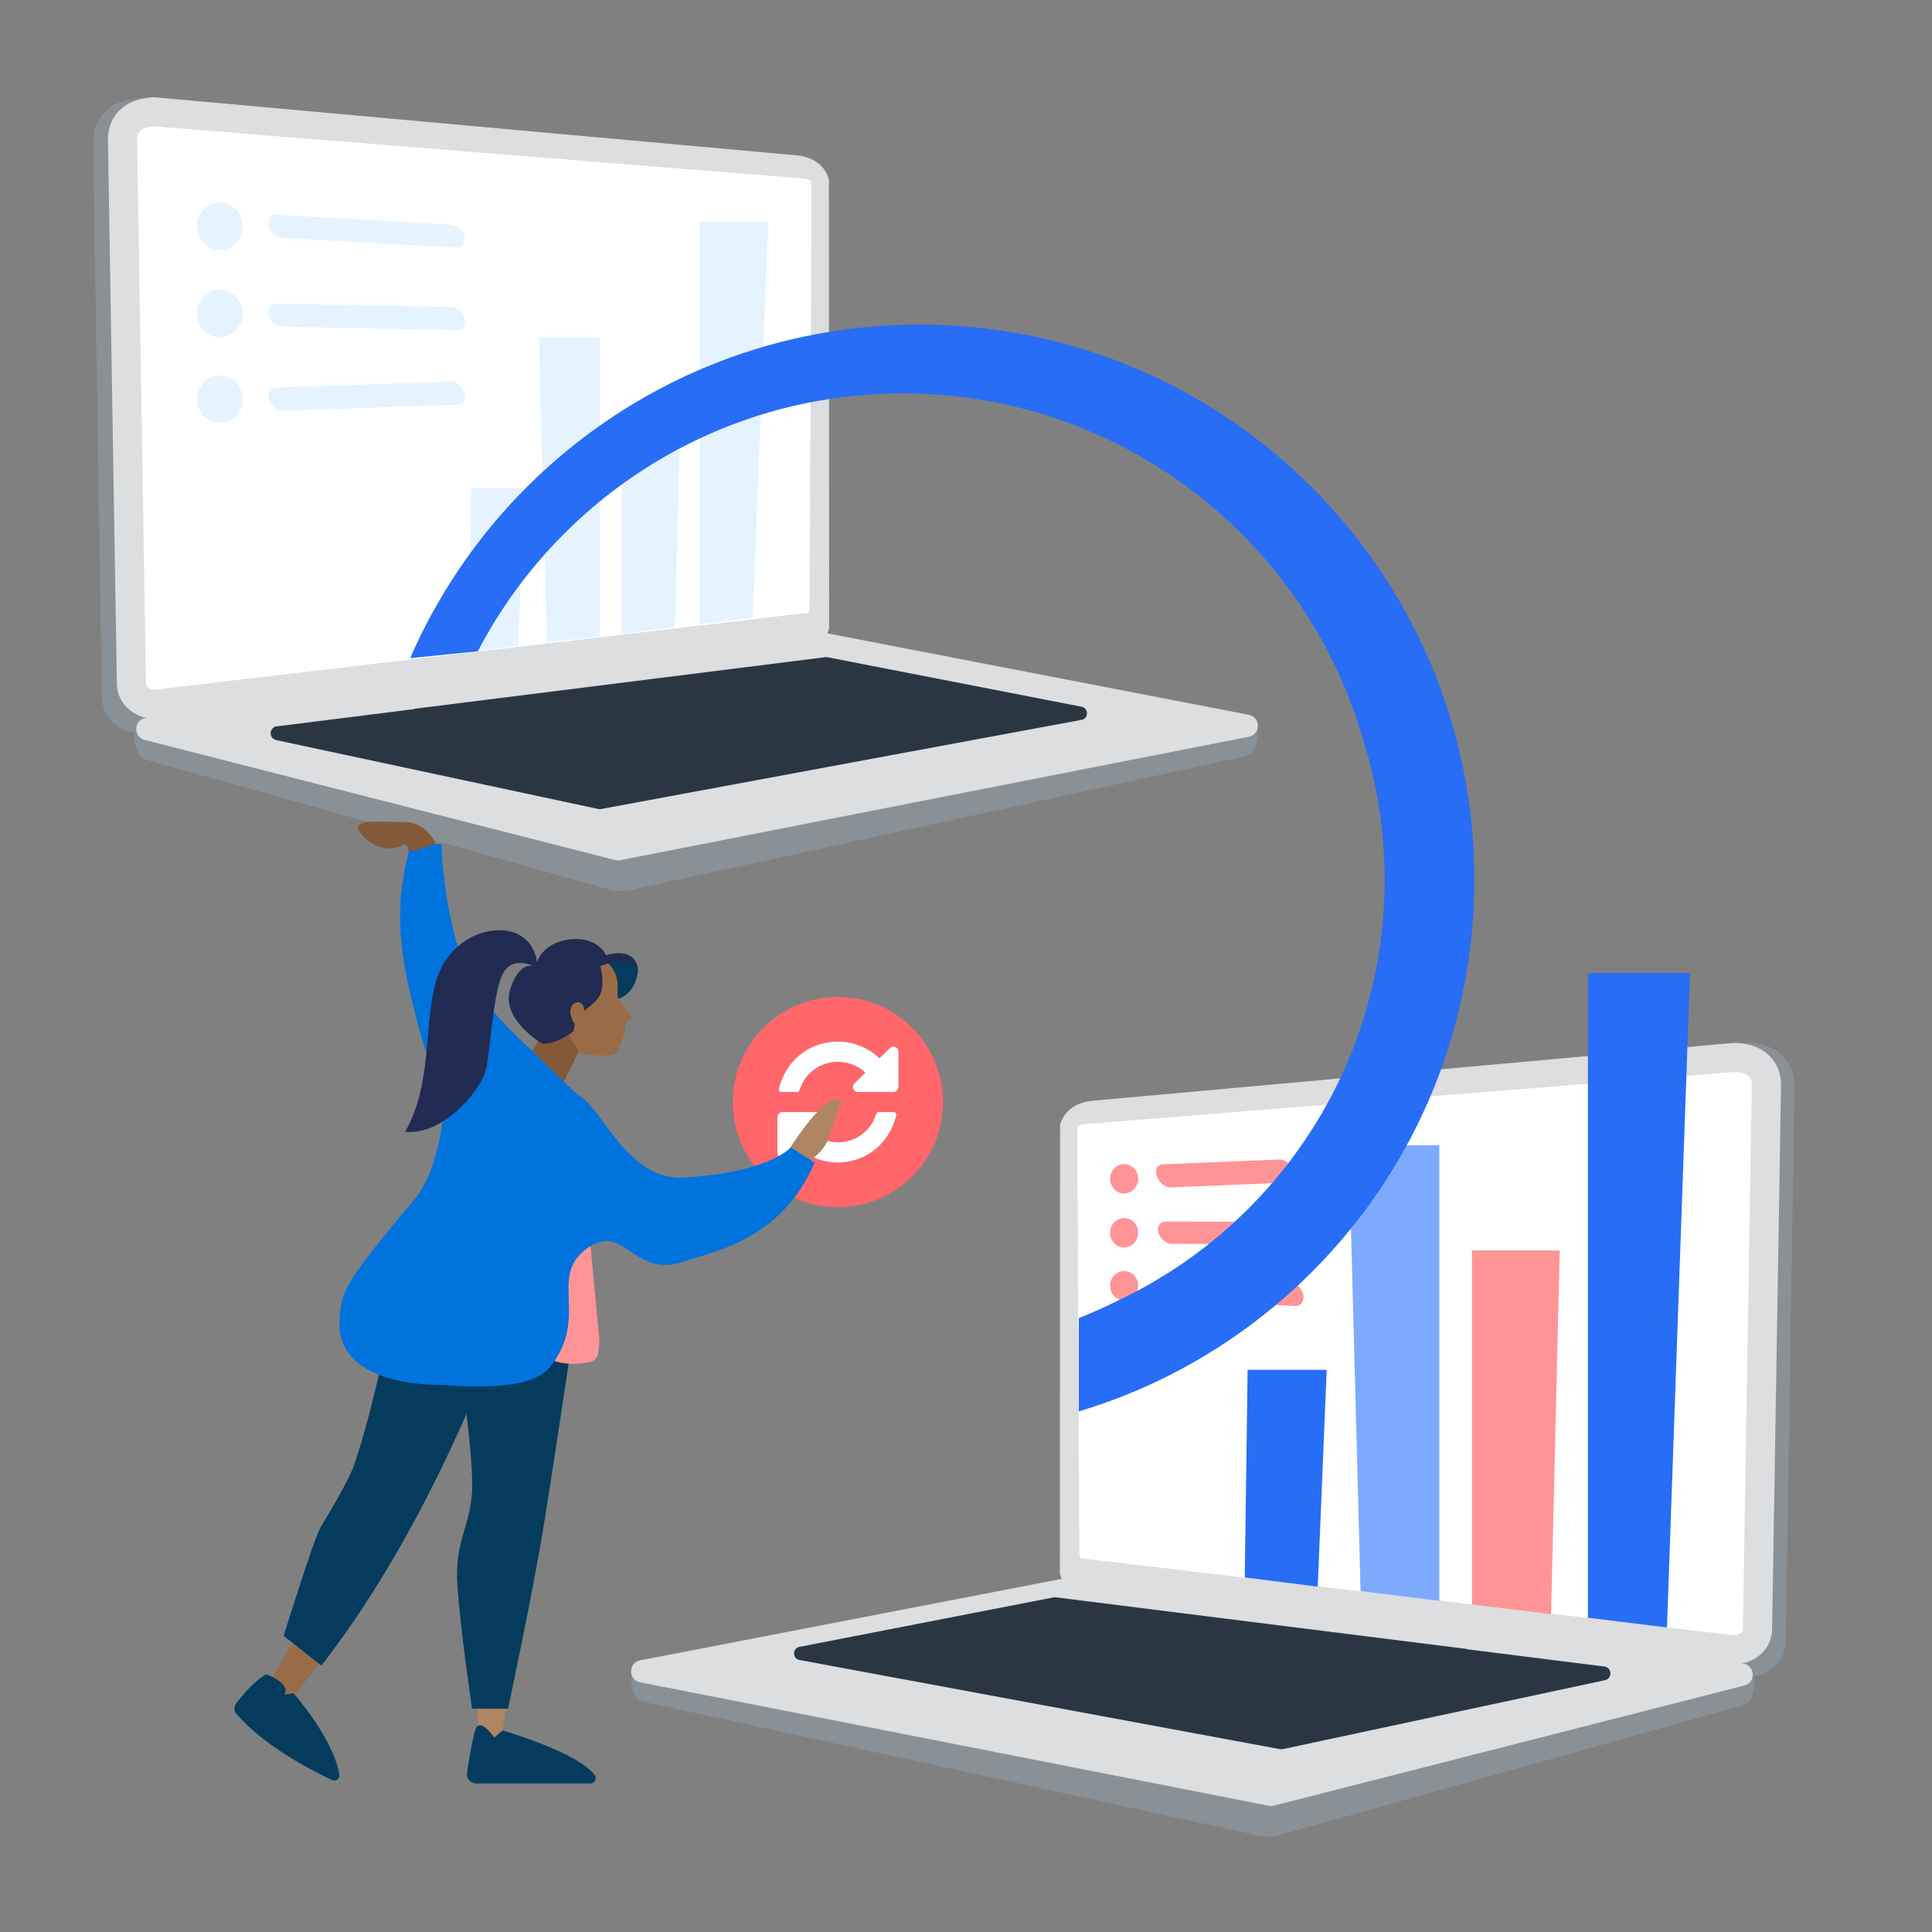
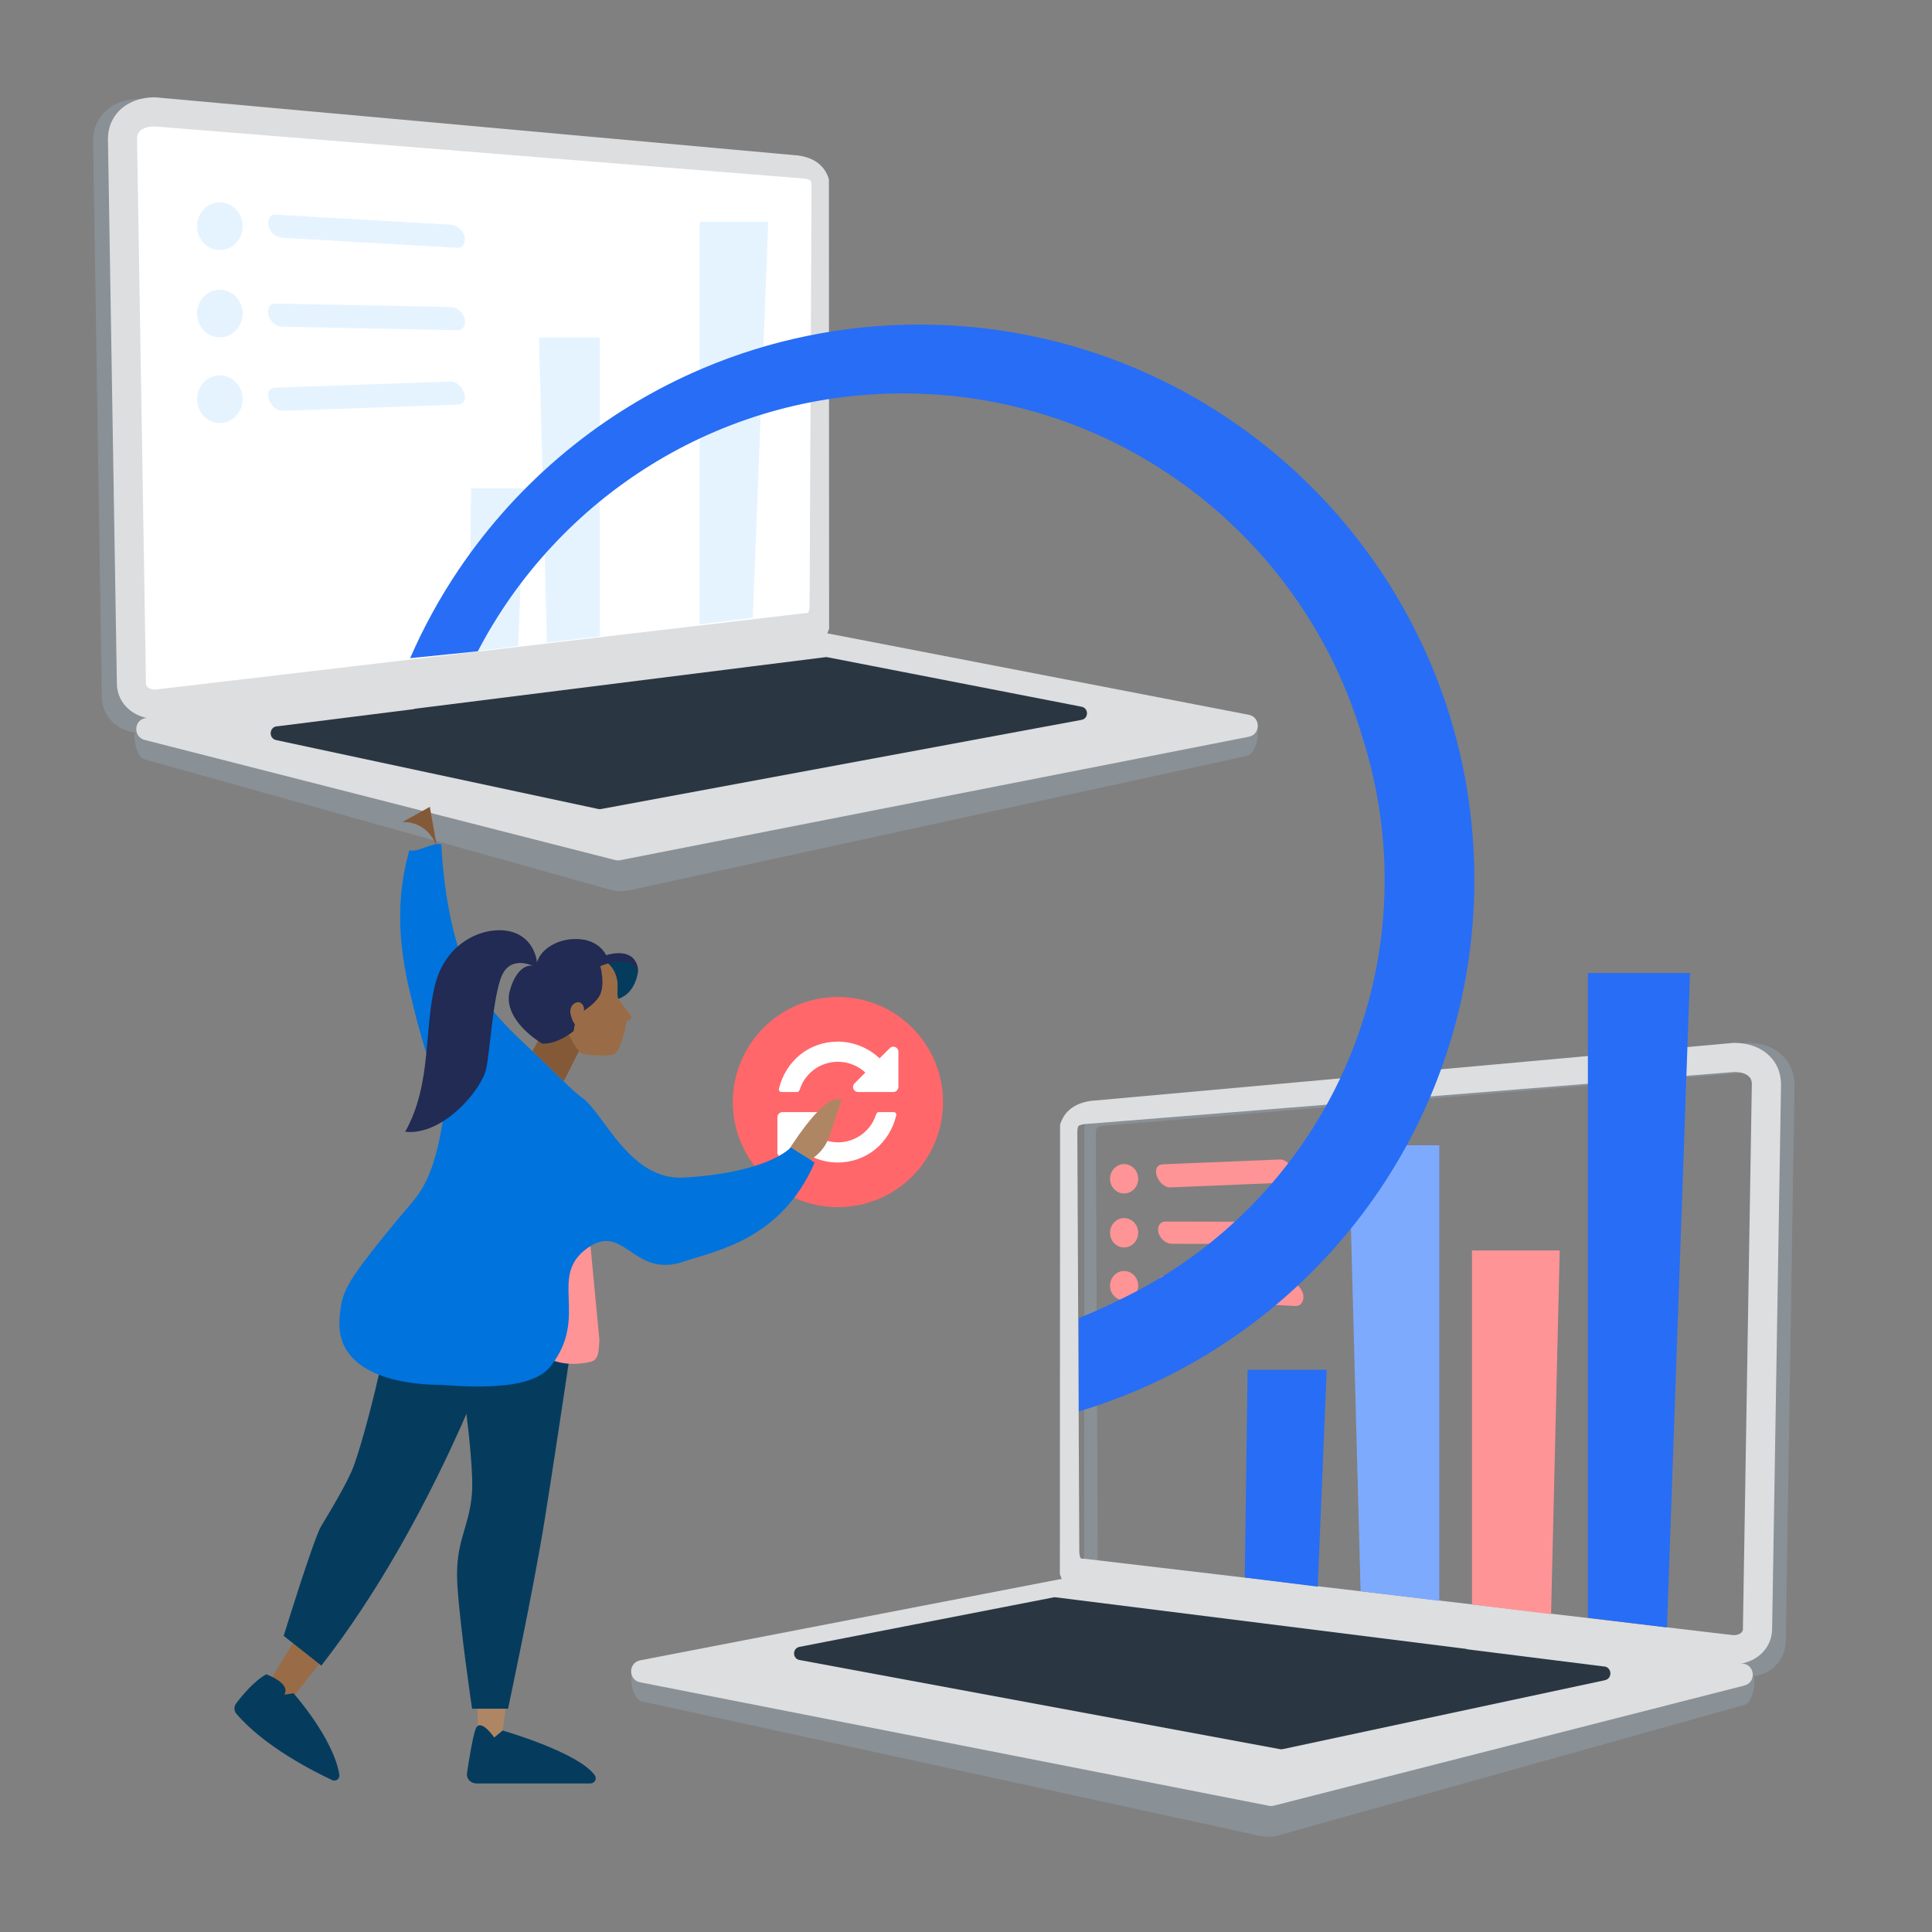
<svg xmlns="http://www.w3.org/2000/svg" width="375" height="375" viewBox="0 0 375 375">
  <rect x="0" y="0" width="375" height="375" fill="#808080" stroke="none" />
  <defs>
    <style>      .cls-1 {        fill: none;      }      .cls-2 {        fill: #053c5e;      }      .cls-3 {        fill: #0073dd;      }      .cls-4 {        fill: #fff;      }      .cls-5 {        fill: #e5f3ff;      }      .cls-6 {        fill: #ff9496;      }      .cls-7 {        fill: #ff676a;      }      .cls-8 {        fill: #7eaafd;      }      .cls-9 {        fill: #996c47;      }      .cls-10 {        fill: #af8664;      }      .cls-11 {        fill: #dcdee0;      }      .cls-12 {        fill: #212b53;      }      .cls-13 {        fill: #899096;      }      .cls-14 {        fill: #2a3742;      }      .cls-15 {        fill: #276df6;      }      .cls-16 {        fill: #845938;      }    </style>
  </defs>
  <g id="Illustration">
    <path class="cls-13" d="M348.31,210.55c0-1.15-.23-2.28-.68-3.3-.68-1.54-1.87-2.8-3.31-3.61-1.45-.81-3.14-1.21-4.95-1.21h-.11l-122.78,11.48h-.07c-.99,.14-1.9,.39-2.75,.82-.63,.32-1.22,.74-1.71,1.26-.74,.77-1.23,1.73-1.48,2.65l-.04,89c.44,.89,.14,1.15,1.13,1.77,.9,.57,1.97,.85,3.07,.9l123.66,15.06h0c.36,.05,.71,.08,1.07,.08,1.78,0,3.51-.61,4.89-1.79,.69-.6,1.29-1.35,1.71-2.24,.42-.89,.66-1.91,.66-2.97v-.1l1.7-107.77v-.02Zm-8.4,108.32c-.08,.17-.24,.37-.53,.54-.28,.17-.68,.28-1.08,.28-.11,0-.23,0-.34-.03h-.08l-123.83-15.09h-.16c-.36,0-.47-.07-.5-.08l-.03-.02s-.1-.15-.17-.41c-.07-.26-.11-.62-.11-1.01h0l-.38-82.85h0c0-.44,.04-.78,.09-.98,.04-.15,.07-.23,.09-.26,.04-.05,.01-.05,.16-.14,.14-.08,.47-.22,1.05-.3l124.27-10.32c1.35,.01,2.2,.4,2.65,.8,.24,.21,.39,.42,.5,.66,.11,.24,.17,.52,.17,.89l-1.71,107.79v.1c0,.19-.03,.31-.09,.43Z" />
-     <path class="cls-4" d="M335.84,320.16l-125.53-14.77c-2.93,0-3.63-2.31-3.63-4.31l-.38-81.22c0-2.41,.81-4.06,3.91-4.46l126.41-10.14c3.85,0,6.26,2.16,6.26,5.14l-1.73,105.67c.08,2.78-2.65,4.49-5.3,4.1Z" />
    <path class="cls-11" d="M345.69,210.39c0-1.12-.23-2.23-.69-3.24-.69-1.51-1.9-2.75-3.36-3.54-1.47-.8-3.18-1.18-5.02-1.19h-.11l-124.64,11.25h-.07c-1,.14-1.93,.38-2.79,.8-.64,.31-1.24,.73-1.74,1.23-.75,.76-1.24,1.7-1.51,2.6l-.04,87.27c.44,.87,.14,1.13,1.15,1.73,.91,.56,2,.84,3.12,.88l125.52,14.77h0c.36,.04,.72,.07,1.08,.07,1.81,0,3.56-.59,4.97-1.76,.7-.58,1.31-1.32,1.74-2.2,.43-.87,.67-1.87,.67-2.91v-.1l1.73-105.67v-.02Zm-7.47,106.2c-.08,.17-.25,.36-.54,.52-.29,.16-.69,.27-1.09,.27-.11,0-.23,0-.35-.03h-.08l-125.7-14.8h-.16c-.37,0-.48-.06-.5-.08l-.03-.02s-.11-.15-.17-.4c-.07-.25-.11-.61-.11-.99h0l-.38-81.24h0c0-.43,.04-.77,.09-.96,.04-.15,.07-.22,.09-.25,.04-.05,.01-.04,.16-.13,.14-.08,.48-.21,1.07-.29l126.14-10.12c1.37,.01,2.23,.39,2.69,.78,.24,.2,.39,.41,.5,.65,.11,.24,.18,.51,.18,.88l-1.73,105.69v.1c0,.19-.03,.3-.09,.42Z" />
    <path class="cls-13" d="M242.6,355.92l-117.9-25.65c-2.42-.4-3.39-7.55-.01-8.02l79.67-10.2c.21-.04,.42-.04,.64-.01l133.31,11.55c3.25-.87,2.58,6.82,.2,7.35l-90.01,25.2c-2.44,.91-5.62-.18-5.89-.22Z" />
    <path class="cls-11" d="M246.33,350.51l-122.01-23.96c-2.42-.4-2.43-3.87-.01-4.29l81.5-15.75c.21-.04,.42-.04,.64-.01l131.86,16.4c2.42,.3,2.58,3.74,.2,4.28l-91.34,23.32c-.27,.06-.55,.07-.83,.02Z" />
    <g>
      <path class="cls-13" d="M18.07,27.34l1.7,107.77v.1c0,1.05,.23,2.08,.66,2.97,.42,.89,1.02,1.64,1.71,2.24,1.38,1.19,3.11,1.79,4.89,1.79,.35,0,.71-.03,1.07-.08h0l123.66-15.06c1.1-.04,2.17-.33,3.07-.9,.99-.62,.69-.88,1.13-1.77l-.04-89c-.26-.92-.74-1.88-1.48-2.65-.49-.52-1.08-.94-1.71-1.26-.85-.42-1.76-.67-2.75-.81h-.07L27.13,19.2h-.11c-1.81,0-3.5,.39-4.95,1.21-1.44,.81-2.63,2.07-3.31,3.61-.46,1.02-.69,2.16-.68,3.3v.02Zm7.27,107.87v-.1l-1.7-107.79c0-.37,.07-.65,.17-.89,.11-.24,.26-.45,.5-.66,.45-.4,1.3-.79,2.65-.8l124.27,10.32c.58,.08,.91,.22,1.05,.3,.14,.09,.12,.09,.16,.14,.02,.03,.06,.11,.09,.26,.05,.2,.09,.54,.09,1h0l-.38,82.83h0c0,.4-.04,.77-.11,1.02-.07,.26-.15,.39-.17,.41l-.03,.02s-.14,.07-.5,.08h-.16l-123.83,15.08h-.08c-.11,.03-.23,.04-.34,.04-.4,0-.79-.11-1.08-.28-.29-.17-.45-.36-.53-.54-.05-.12-.09-.23-.09-.43Z" />
      <path class="cls-4" d="M30.81,136.63l125.53-14.77c2.93,0,3.63-2.31,3.63-4.31l.38-81.22c0-2.41-.81-4.06-3.91-4.46L30.03,21.72c-3.85,0-6.26,2.16-6.26,5.14l1.73,105.67c-.08,2.78,2.65,4.49,5.3,4.1Z" />
      <path class="cls-11" d="M20.95,26.87l1.73,105.67v.1c0,1.03,.24,2.04,.67,2.91,.43,.87,1.04,1.61,1.74,2.2,1.41,1.17,3.16,1.75,4.97,1.76,.36,0,.72-.03,1.08-.08h0l125.52-14.76c1.12-.04,2.21-.32,3.12-.88,1-.61,.7-.86,1.15-1.73l-.04-87.27c-.26-.9-.75-1.84-1.51-2.6-.5-.51-1.09-.92-1.74-1.23-.86-.42-1.79-.66-2.79-.79h-.07L30.15,18.89h-.11c-1.84,0-3.55,.39-5.02,1.19-1.47,.79-2.67,2.03-3.36,3.54-.46,1-.7,2.11-.69,3.24v.02Zm7.38,105.77v-.1l-1.73-105.69c0-.36,.07-.64,.18-.88,.11-.24,.26-.44,.5-.65,.46-.39,1.32-.77,2.69-.78l126.14,10.12c.59,.08,.93,.21,1.07,.29,.15,.09,.13,.09,.16,.13,.02,.03,.06,.1,.09,.25,.05,.2,.09,.53,.09,.98h0l-.38,81.21h0c0,.39-.04,.75-.11,1-.07,.26-.15,.38-.17,.4l-.03,.02s-.14,.07-.5,.08h-.16l-125.7,14.79h-.08c-.11,.03-.23,.04-.35,.04-.4,0-.8-.11-1.09-.27-.29-.17-.46-.36-.54-.52-.05-.12-.09-.23-.09-.42Z" />
      <path class="cls-13" d="M124.05,172.39l117.9-25.65c2.42-.4,3.39-7.55,.01-8.02l-79.67-10.2c-.21-.04-.42-.04-.64-.01l-133.31,11.55c-3.25-.87-2.58,6.82-.2,7.35l90.01,25.2c2.44,.91,5.62-.18,5.89-.22Z" />
      <path class="cls-11" d="M120.31,166.98l122.01-23.96c2.42-.4,2.43-3.87,.01-4.29l-81.5-15.75c-.21-.04-.42-.04-.64-.01L28.35,139.36c-2.42,.3-2.58,3.74-.2,4.28l91.34,23.32c.27,.06,.55,.07,.83,.02Z" />
    </g>
    <path class="cls-14" d="M311.38,323.47l-26.56-3.34c-.09-.03-.18-.08-.29-.09l-79.6-10c-.13-.02-.25-.01-.38,0l-49.34,9.61c-1.44,.25-1.44,2.32,0,2.56l93.28,17.31c.17,.03,.35,.02,.52-.02l62.5-13.37c1.49-.33,1.39-2.49-.13-2.68Z" />
    <path class="cls-14" d="M53.73,140.99l26.56-3.34c.09-.03,.18-.08,.29-.09l79.6-10c.13-.02,.25-.01,.38,0l49.34,9.61c1.44,.25,1.44,2.32,0,2.56l-93.28,17.31c-.17,.03-.35,.02-.52-.02l-62.5-13.37c-1.49-.33-1.39-2.49,.13-2.68Z" />
    <g>
      <circle class="cls-7" cx="162.64" cy="213.91" r="20.4" />
      <path class="cls-4" d="M173.97,216.46c-1.3,5.41-5.76,9.18-11.4,9.18-2.98,0-5.87-1.18-8.04-3.24l-1.97,1.97c-.18,.18-.43,.29-.69,.29-.53,0-.98-.44-.98-.98v-6.84c0-.53,.44-.98,.98-.98h6.84c.53,0,.98,.44,.98,.98,0,.26-.11,.5-.29,.69l-2.09,2.09c1.44,1.34,3.35,2.11,5.32,2.11,2.72,0,5.24-1.41,6.66-3.73,.37-.6,.55-1.18,.81-1.79,.08-.21,.23-.35,.46-.35h2.93c.28,0,.49,.23,.49,.49,0,.03,0,.08-.02,.11Zm.4-5.48c0,.53-.44,.98-.98,.98h-6.84c-.53,0-.98-.44-.98-.98,0-.26,.11-.5,.29-.69l2.11-2.11c-1.45-1.34-3.36-2.09-5.33-2.09-2.72,0-5.24,1.41-6.66,3.73-.37,.6-.55,1.18-.81,1.79-.08,.21-.23,.35-.46,.35h-3.04c-.28,0-.49-.23-.49-.49v-.11c1.31-5.42,5.82-9.18,11.46-9.18,2.99,0,5.91,1.19,8.08,3.24l1.99-1.97c.18-.18,.43-.29,.69-.29,.53,0,.98,.44,.98,.98v6.84Z" />
    </g>
    <polygon class="cls-8" points="279.37 310.72 264.09 308.85 261.79 222.3 279.37 222.3 279.37 310.72" />
    <polygon class="cls-15" points="255.77 307.97 241.61 306.18 242.16 265.88 257.51 265.88 255.77 307.97" />
    <polygon class="cls-6" points="301.06 313.31 285.71 311.43 285.71 242.71 302.74 242.71 301.06 313.31" />
    <polygon class="cls-15" points="323.56 315.89 308.21 314.01 308.21 188.87 328.03 188.87 323.56 315.89" />
    <g>
      <polygon class="cls-5" points="116.43 123.52 106.16 124.72 104.62 65.51 116.43 65.51 116.43 123.52" />
      <polygon class="cls-5" points="100.58 125.39 91.07 126.54 91.44 94.78 101.75 94.78 100.58 125.39" />
-       <polygon class="cls-5" points="131 121.74 120.69 123.06 120.69 79.22 132.13 79.22 131 121.74" />
      <polygon class="cls-5" points="146.11 119.92 135.81 121.16 135.81 43.05 149.12 43.05 146.11 119.92" />
    </g>
    <polygon class="cls-10" points="92.62 329.88 92.87 338.83 97.11 338.83 98.54 329.05 92.62 329.88" />
    <path class="cls-2" d="M114.53,346.17h-22.02c-1.15,0-2.03-.91-1.86-2.05,.38-2.57,1.05-6.7,1.63-8.41,.86-2.55,3.65,1.54,3.65,1.54l1.63-1.36s14.51,4.16,17.85,8.63c.54,.72,.03,1.65-.87,1.65Z" />
    <polygon class="cls-9" points="64.02 320.36 55.95 330.59 51.68 327.38 58.59 316.11 64.02 320.36" />
    <path class="cls-2" d="M64.48,345.52c-3.7-1.73-13.22-6.56-18.6-12.88-.48-.57-.5-1.4-.05-2,1.15-1.52,3.47-4.35,5.84-5.66,0,0,4.82,1.68,3.53,3.95l1.76-.28s7.77,8.73,8.91,15.83c.12,.78-.68,1.37-1.39,1.04Z" />
    <g>
      <path class="cls-2" d="M111.94,254.13s-3.95,26.75-6.21,40.81c-2.26,14.06-7.12,36.72-7.12,36.72h-6.98s-2.3-15.39-2.85-23.92c-.55-8.53,2.26-10.94,2.82-17.8,.56-6.86-2.93-29.05-2.93-29.05l10.35-10.12,12.93,3.35Z" />
      <path class="cls-2" d="M96.32,260.04s-12.39,35.64-33.95,63.25l-7.31-5.77s5.81-18.81,7.24-21.23c1.44-2.42,5.29-8.67,6.44-11.96,3.74-10.66,7.72-30.99,7.72-30.99l19.86,6.7Z" />
    </g>
    <path class="cls-6" d="M113.36,228.59l2.98,31.49c-.12,1.72,0,3.87-1.68,4.25-5.5,1.25-10.06-.5-12.27-4.45,0,0,2-31.99,10.96-31.29Z" />
    <path class="cls-10" d="M155.02,226.07c2.81-.73,5.07-2.83,5.99-5.59l2.37-7.08-.68-.03c-3.39-.43-9.87,10.27-9.87,10.27l2.19,2.42Z" />
-     <path class="cls-16" d="M84.83,164.5s-1.38-5.05-6.72-4.94c-3.34,.07-10.09-.83-8.38,1.8,1.71,2.63,5.4,4.3,8.41,2.7,1.48-.79,1.38,3.38,1.38,3.38l5.32-2.95Z" />
+     <path class="cls-16" d="M84.83,164.5s-1.38-5.05-6.72-4.94l5.32-2.95Z" />
    <path class="cls-3" d="M153.54,222.71c1.73,1.22,2.84,1.74,4.57,2.96-6.52,15.1-19.49,17.15-25.26,19.16-9.92,3.47-11.61-7.6-18.71-2.66-8.01,5.57,.46,13.35-7.38,23.16-4.27,5.34-19.24,3.49-21.45,3.47-2.25-.02-15.06-.14-18.57-7.72-1.23-2.67-.88-5.31-.62-7.2,.48-3.53,2.12-6.13,8.23-13.72,4.45-5.53,5.07-5.97,6.43-7.77,2.96-3.92,4.6-9.4,5.8-19.45-2.87-4.18-4.96-11.67-7.09-20.63-3.15-13.22-1.57-21.74-.04-27.26,1.73,.48,4.48-1.64,6.21-1.16,.55,11.29,2.98,20.71,5.29,25.2,4.31,8.41,10.56,12.87,17.51,19.87,2.77,2.79,3.86,3.62,4.57,4.13,4.22,3.05,9.2,16.09,19.69,15.48,12.1-.71,18.39-3.55,20.82-5.87Z" />
    <polygon class="cls-16" points="108.05 195.46 103.34 204.04 109.41 209.9 112.72 203.33 108.05 195.46" />
    <path class="cls-12" d="M104.1,187.76l.17-.63s-.17-4.75-4.75-6.2-12.55,1.23-14.93,9.7c-2.38,8.47-.63,19.66-5.95,29.05,7.57,.76,14.86-8.36,15.71-12.14,.85-3.78,1.39-15.93,3.52-19.02,2.13-3.1,6.22-.75,6.22-.75Z" />
    <path class="cls-2" d="M123.27,187.04c.4,.63,.56,1.38,.47,2.12-.13,.65-.89,4.05-4.12,4.84-3.23,.79-4.79-7.13-4.79-7.13l5.69-1.45,2.75,1.62Z" />
    <path class="cls-9" d="M117.37,186.47c1.21,.8,2.06,2.05,2.36,3.47,.35,1.26-.07,3,.24,3.79s2.32,3.01,2.55,3.57c.23,.55-.9,.76-.9,1.03s-1.13,5.39-2.14,6.1c-1,.72-4.47,.44-6.26,.15-1.79-.29-4.53-7.9-4.53-7.9l6.25-10.59,2.42,.37Z" />
    <path class="cls-12" d="M123.32,186.56c-1.52-2.59-5.67-1.15-5.67-1.15,0,0-1.24-2.98-5.51-3.14s-7.76,2.34-8.07,5.29c-2.56-.78-4.33,1.75-5.16,4.91-.83,3.16,1.39,6.97,6.3,10.09,2.98,.2,6.12-2.42,6.12-2.42l.59-3.12s3.44-1.75,4.51-3.86c1.07-2.12,.09-5.63,.09-5.63,0,0,3.87-1.75,6.2-.37,.74,.39,1.16,1.2,1.07,2.02,.17-.9,0-1.84-.47-2.63Z" />
    <path class="cls-9" d="M113.21,196.49c.31-.63,.12-1.39-.45-1.8-.76-.54-2.44,.36-1.99,2.22,.44,1.86,1.06,2.38,1.74,1.97s.7-2.39,.7-2.39Z" />
    <g>
      <ellipse class="cls-6" cx="218.19" cy="228.8" rx="2.73" ry="2.85" />
      <ellipse class="cls-6" cx="218.19" cy="239.28" rx="2.73" ry="2.85" />
      <ellipse class="cls-6" cx="218.19" cy="249.55" rx="2.73" ry="2.85" />
      <g>
        <line class="cls-6" x1="249.1" y1="227.3" x2="226.48" y2="228.22" />
        <path class="cls-6" d="M248.42,225.06l-19.78,.81c-.95,.04-1.9,.08-2.85,.12-2.83,.12-.92,4.57,1.37,4.48,6.59-.27,13.18-.54,19.78-.81,.95-.04,1.9-.08,2.85-.12,2.83-.12,.92-4.57-1.37-4.48Z" />
        <line class="cls-6" x1="247.84" y1="239.3" x2="226.81" y2="239.26" />
        <path class="cls-6" d="M247.18,237.15l-18.38-.04h-2.65c-1.17,0-1.57,1.24-1.28,2.2,.33,1.1,1.41,2.11,2.6,2.11,6.13,.01,12.25,.03,18.38,.04,.88,0,1.76,0,2.65,0,1.17,0,1.57-1.25,1.28-2.21-.33-1.1-1.41-2.11-2.6-2.11Z" />
        <line class="cls-6" x1="250.88" y1="249.97" x2="226.81" y2="250.09" />
        <path class="cls-6" d="M250.29,248.8c-7-.35-14.01-.7-21.01-1.05-1.01-.05-2.02-.1-3.02-.15-1.25-.06-1.75,1.24-1.5,2.28,.29,1.19,1.38,2.34,2.65,2.41,7,.35,14.01,.7,21.01,1.05,1.01,.05,2.02,.1,3.02,.15,1.25,.06,1.75-1.24,1.5-2.28-.29-1.19-1.38-2.34-2.65-2.41Z" />
      </g>
    </g>
    <line class="cls-11" x1="247.54" y1="249.78" x2="225.67" y2="250.54" />
    <g>
      <path class="cls-1" d="M261.67,205.92c4.57-10.8,7.09-22.66,7.1-35.16,0-9.61-1.51-18.85-4.28-27.52,2.42,8.29,3.73,17.06,3.73,26.13,0,36.28-20.78,67.7-51.08,83.03,4.11-1.95,8.05-4.2,11.79-6.72,14.42-9.74,25.89-23.55,32.74-39.75Z" />
      <path class="cls-15" d="M277.7,128.81c-8.19-19.35-21.84-35.78-39.03-47.4-17.19-11.62-37.96-18.41-60.25-18.41-14.85,0-29.05,3.02-41.94,8.47-19.35,8.19-35.78,21.84-47.4,39.03-3.66,5.42-6.84,11.19-9.47,17.25l13.13-1.33c15.51-29.74,46.62-50.06,82.48-50.06,42.28,0,77.97,28.22,89.26,66.86,2.77,8.67,4.27,17.91,4.28,27.52,0,12.5-2.53,24.36-7.1,35.16-6.85,16.2-18.32,30.01-32.74,39.75-3.74,2.53-7.68,4.77-11.79,6.72-2.51,1.27-5.09,2.42-7.73,3.47v18.11c3.74-1.12,7.4-2.43,10.96-3.94,19.35-8.19,35.78-21.84,47.4-39.03,11.62-17.19,18.41-37.96,18.41-60.25,0-14.85-3.02-29.05-8.47-41.94Z" />
    </g>
    <g>
      <ellipse class="cls-5" cx="42.67" cy="43.91" rx="4.42" ry="4.62" />
      <ellipse class="cls-5" cx="42.67" cy="60.87" rx="4.42" ry="4.62" />
      <ellipse class="cls-5" cx="42.67" cy="77.49" rx="4.42" ry="4.62" />
      <path class="cls-5" d="M87.44,43.61l-29.78-1.71-4.19-.24c-1.23-.07-1.62,1.35-1.33,2.3,.36,1.2,1.46,2.12,2.71,2.19l29.78,1.71,4.19,.24c1.23,.07,1.62-1.35,1.33-2.3-.36-1.2-1.46-2.12-2.71-2.19h0Z" />
      <path class="cls-5" d="M87.47,59.6l-29.83-.6-4.2-.08c-1.22-.02-1.63,1.32-1.33,2.3,.35,1.17,1.46,2.17,2.71,2.19l29.83,.6,4.2,.08c1.22,.02,1.63-1.32,1.33-2.3-.35-1.17-1.46-2.17-2.71-2.19h0Z" />
      <path class="cls-5" d="M87.46,74.05l-29.81,1.05-4.2,.15c-2.84,.1-.92,4.57,1.37,4.49l29.81-1.05,4.2-.15c2.84-.1,.92-4.57-1.37-4.49h0Z" />
    </g>
  </g>
  <g id="Layer_3" data-name="Layer 3" />
</svg>